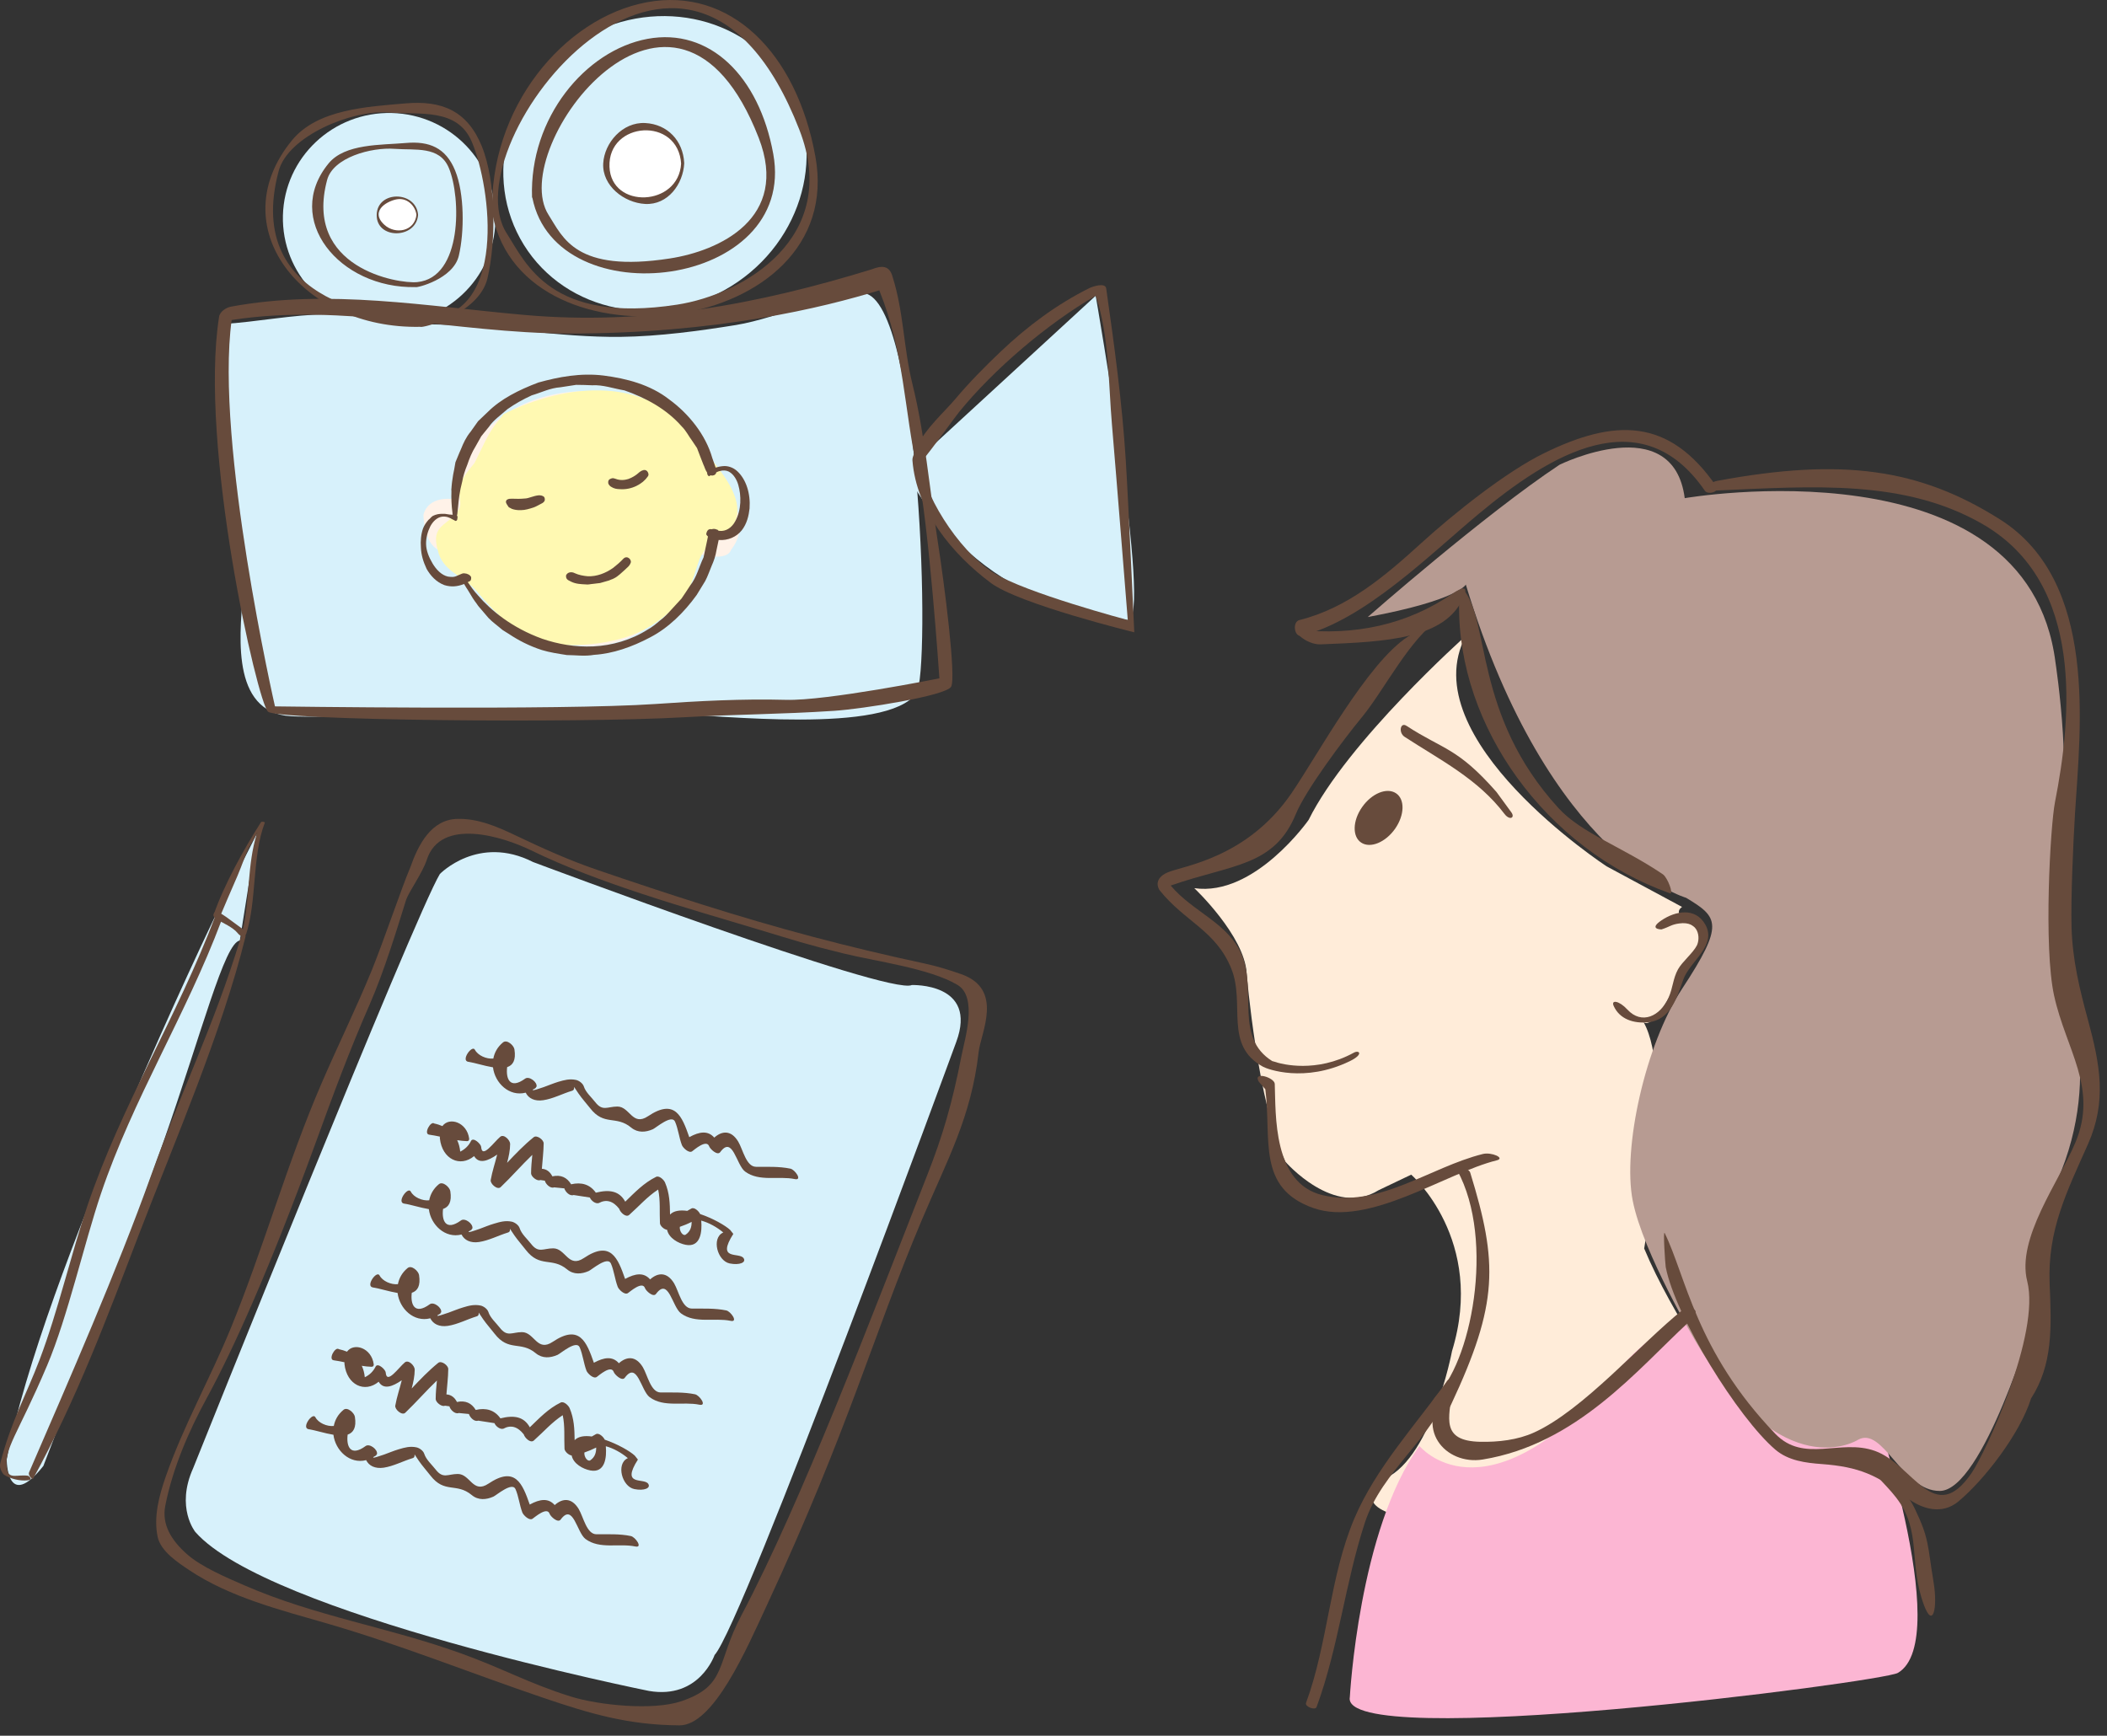
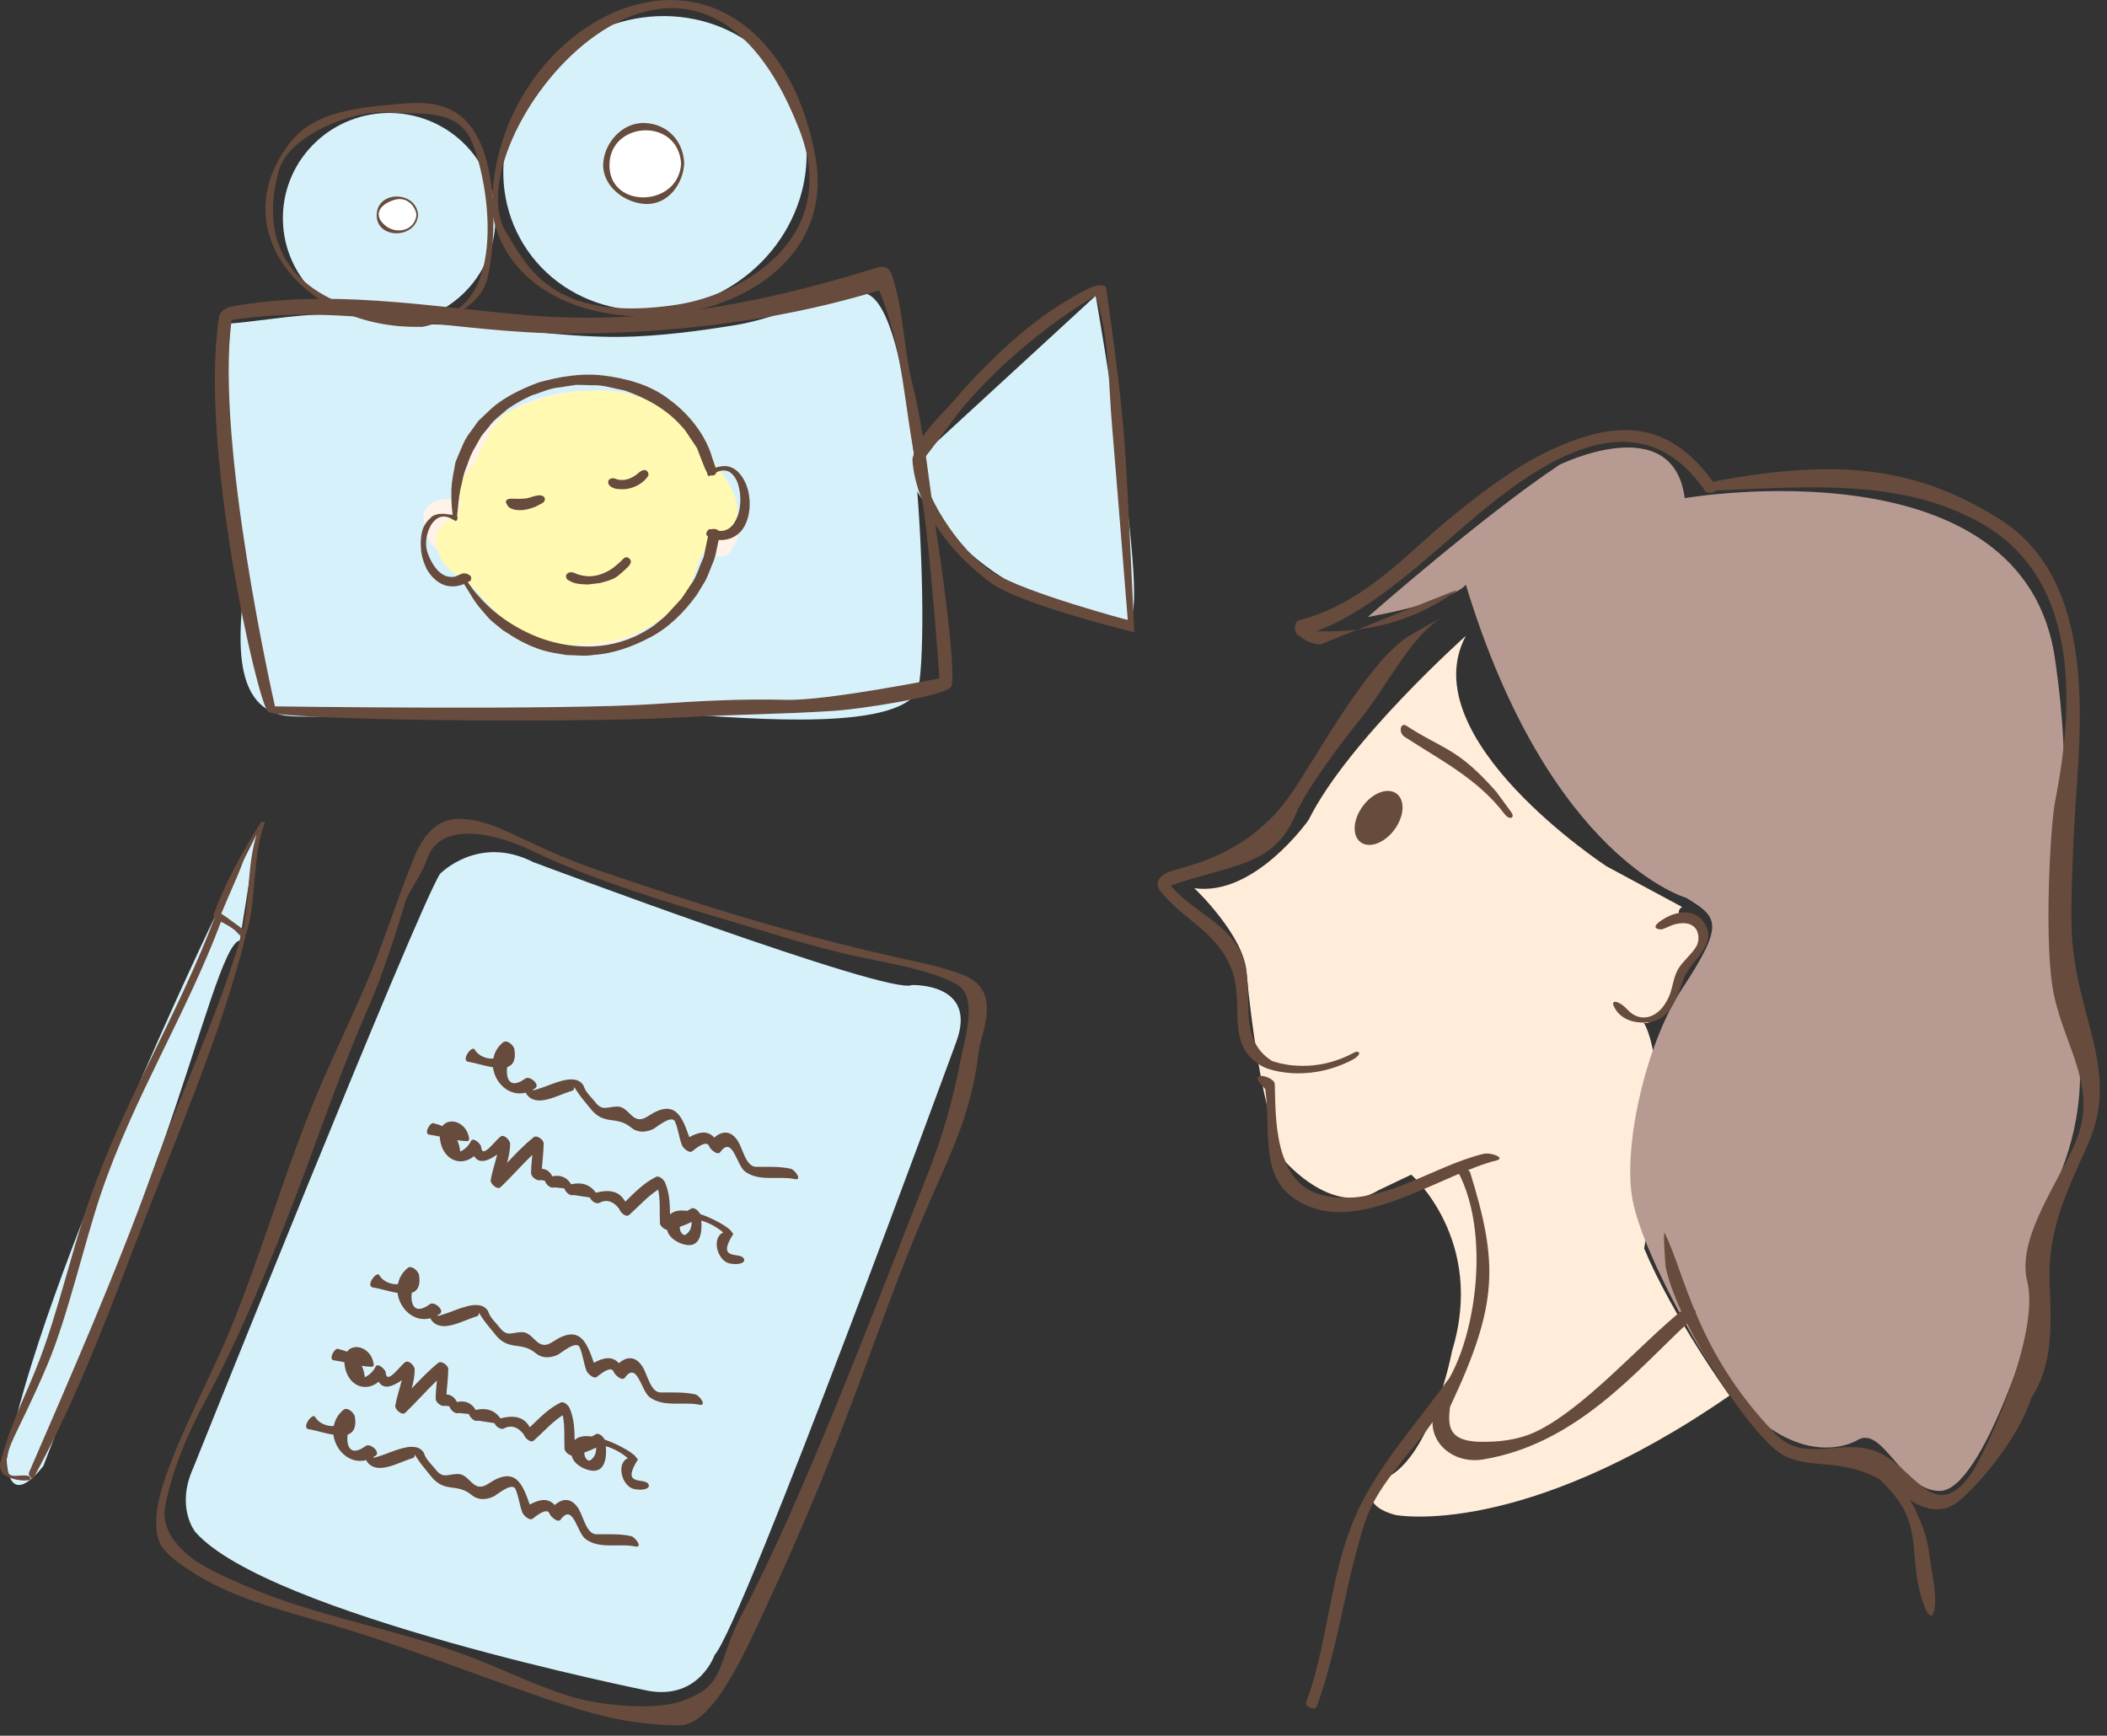
<svg xmlns="http://www.w3.org/2000/svg" xmlns:ns1="http://www.serif.com/" width="100%" height="100%" viewBox="0 0 176 145" version="1.1" xml:space="preserve" style="fill-rule:evenodd;clip-rule:evenodd;stroke-linejoin:round;stroke-miterlimit:2;">
  <rect x="0" y="0" width="176" height="145" fill="#333333" stroke="none" />
  <g transform="matrix(1,0,0,1,-236.857,-1614.81)">
    <g transform="matrix(1.756,0,0,1.756,270.402,1614.81)">
      <g id="圖層-1" ns1:id="圖層 1">
        <g transform="matrix(1,0,0,1,1.821,78.959)">
          <path d="M0,-37.38C0,-37.38 1.827,-39.275 4.436,-37.948C4.436,-37.948 21.36,-31.589 22.45,-32.097C22.45,-32.097 25.612,-32.218 24.563,-29.388C24.563,-29.388 14.428,-1.718 13.068,-0.224C13.068,-0.224 12.345,1.895 9.946,1.485C9.946,1.485 -8.193,-2.161 -11.632,-6.077C-11.632,-6.077 -12.581,-7.235 -11.736,-9.112C-11.736,-9.112 -1.18,-35.454 0,-37.38" style="fill:rgb(215,241,251);fill-rule:nonzero;" />
        </g>
        <g transform="matrix(1,0,0,1,25.008,65.062)">
          <path d="M0,-9.166C-2.604,-2.545 -5.975,6.373 -8.842,11.783C-10.061,14.082 -9.507,15.121 -11.689,15.867C-13.036,16.33 -15.64,16.061 -16.96,15.648C-18.956,15.023 -20.195,14.311 -22.163,13.602C-25.672,12.334 -29.06,11.848 -32.484,10.359C-33.313,9.998 -34.531,9.486 -35.215,8.877C-35.952,8.225 -36.425,7.475 -36.249,6.574C-35.899,4.789 -35.134,3.023 -34.272,1.443C-33.001,-0.889 -31.271,-4.729 -29.113,-10.648C-28.273,-12.961 -27.511,-15.031 -26.523,-17.283C-25.827,-18.879 -25.212,-20.906 -24.787,-22.271C-24.64,-22.668 -24.006,-23.551 -23.808,-24.162C-23.144,-26.199 -20.174,-25.254 -18.862,-24.615C-15.623,-23.033 -11.505,-21.885 -8.064,-20.852C-6.21,-20.295 -5.857,-20.162 -3.978,-19.701C-2.498,-19.336 0.127,-18.994 1.441,-18.203C2.408,-17.619 1.782,-15.633 1.628,-14.842C1.184,-12.564 0.73,-11.021 0,-9.166M2.442,-15.016C2.548,-15.939 3.655,-18 1.611,-18.719C1.037,-18.92 0.458,-19.098 -0.131,-19.225C-1.936,-19.611 -3.729,-20.039 -5.51,-20.512C-8.948,-21.424 -12.333,-22.527 -15.7,-23.678C-17.057,-24.141 -18.32,-24.715 -19.615,-25.332C-20.479,-25.744 -21.366,-26.123 -22.337,-26.105C-23.595,-26.084 -24.209,-24.895 -24.599,-23.783C-24.998,-22.857 -25.838,-20.352 -26.428,-18.898C-27.171,-17.086 -28.037,-15.328 -28.813,-13.529C-30.46,-9.723 -31.569,-5.687 -33.143,-1.85C-34.117,0.525 -35.39,2.77 -36.233,5.203C-36.544,6.1 -36.81,7.098 -36.614,8.043C-36.469,8.742 -35.643,9.277 -35.114,9.631C-33.176,10.928 -30.764,11.533 -28.562,12.17C-25.072,13.182 -21.69,14.549 -18.249,15.715C-16.034,16.465 -14.251,17 -11.797,17.02C-10.169,17.033 -8.607,13.41 -7.621,11.281C-3.707,2.842 -2.609,-1.461 -0.275,-6.99C0.937,-9.863 2.09,-11.9 2.442,-15.016" style="fill:rgb(103,75,60);fill-rule:nonzero;" />
        </g>
        <g transform="matrix(1,0,0,1,18.495,50.072)">
          <path d="M0,5.525C-0.544,5.412 -1.086,5.443 -1.637,5.437C-2.105,5.433 -2.259,4.607 -2.482,4.238C-2.818,3.679 -3.256,3.722 -3.621,4.048C-3.921,3.705 -4.324,3.757 -4.81,4.027C-5.158,3.027 -5.493,2.173 -6.771,3.029C-7.52,3.531 -7.637,2.568 -8.232,2.57C-8.708,2.572 -8.932,2.816 -9.289,2.353C-9.466,2.125 -9.738,1.894 -9.828,1.609C-9.876,1.466 -10.055,1.334 -10.199,1.304C-10.5,1.24 -10.75,1.308 -11.042,1.394C-11.276,1.466 -11.502,1.562 -11.73,1.644C-11.804,1.668 -11.874,1.693 -11.949,1.716C-12.194,1.802 -12.286,1.812 -12.249,1.763C-12.195,1.736 -12.146,1.711 -12.097,1.675C-12.103,1.67 -12.109,1.664 -12.117,1.66C-12.1,1.646 -12.094,1.642 -12.076,1.629C-12.023,1.408 -12.43,1.105 -12.617,1.242C-13.346,1.773 -13.542,1.242 -13.473,0.695C-13.204,0.607 -13.045,0.371 -13.127,-0.151C-13.154,-0.334 -13.48,-0.637 -13.668,-0.483C-13.936,-0.264 -14.078,0.007 -14.131,0.287C-14.459,0.32 -14.866,0.14 -15.008,-0.131C-15.137,-0.385 -15.696,0.388 -15.319,0.443C-15.018,0.486 -14.565,0.636 -14.147,0.705C-14.056,1.451 -13.377,2.111 -12.591,1.91C-12.458,2.181 -12.166,2.33 -11.759,2.269C-11.29,2.201 -10.839,1.955 -10.385,1.82C-10.152,1.748 -10.469,1.388 -10.08,1.949C-9.913,2.191 -9.717,2.408 -9.535,2.638C-8.858,3.519 -8.299,2.968 -7.57,3.574C-7.258,3.83 -6.882,3.8 -6.539,3.648C-6.398,3.586 -5.646,2.929 -5.488,3.287C-5.337,3.632 -5.298,4.043 -5.162,4.4C-5.117,4.527 -4.835,4.804 -4.678,4.703C-4.576,4.632 -3.987,4.105 -3.862,4.466C-3.819,4.589 -3.472,4.92 -3.339,4.74C-2.741,3.923 -2.574,5.355 -2.153,5.664C-1.477,6.162 -0.57,5.859 0.21,6.021C0.588,6.099 0.217,5.568 0,5.525" style="fill:rgb(103,75,60);fill-rule:nonzero;" />
        </g>
        <g transform="matrix(1,0,0,1,13.514,54.588)">
          <path d="M0,4.148C-0.117,4.23 -0.302,4.002 -0.279,3.777C-0.087,3.711 0.098,3.636 0.283,3.541C0.285,3.773 0.228,3.994 0,4.148M2.266,4.113C2.24,4.087 2.14,3.949 2.116,3.925C1.888,3.712 1.292,3.371 0.688,3.168C0.621,3.025 0.405,2.824 0.267,2.908C0.201,2.947 0.14,2.982 0.075,3.017C-0.271,2.97 -0.568,3.009 -0.744,3.193C-0.75,2.669 -0.767,2.168 -0.984,1.664C-1.037,1.543 -1.255,1.324 -1.409,1.4C-1.994,1.689 -2.418,2.138 -2.875,2.58C-3.155,2.074 -3.61,1.988 -4.274,2.152C-4.55,1.761 -4.956,1.638 -5.449,1.753C-5.646,1.425 -5.939,1.287 -6.342,1.375C-6.454,1.156 -6.617,1.029 -6.841,1.015C-6.812,0.613 -6.76,0.212 -6.755,-0.194C-6.755,-0.366 -7.081,-0.608 -7.23,-0.487C-7.688,-0.118 -8.094,0.306 -8.495,0.732C-8.418,0.441 -8.352,0.146 -8.35,-0.168C-8.349,-0.342 -8.645,-0.657 -8.823,-0.506C-9.123,-0.256 -9.688,0.566 -9.729,-0.028C-9.738,-0.159 -10.091,-0.497 -10.204,-0.321C-10.315,-0.092 -10.489,0.082 -10.724,0.199C-10.745,-0.006 -10.795,-0.186 -10.869,-0.346C-10.717,-0.323 -10.561,-0.305 -10.399,-0.299C-10.33,-0.297 -10.292,-0.354 -10.299,-0.418C-10.404,-1.206 -11.248,-1.465 -11.573,-1.016C-11.692,-1.067 -11.819,-1.11 -11.961,-1.139C-12.131,-1.274 -12.479,-0.645 -12.203,-0.608C-12.028,-0.584 -11.861,-0.551 -11.694,-0.516C-11.694,-0.485 -11.695,-0.456 -11.692,-0.424C-11.583,0.562 -10.729,0.962 -10.064,0.412C-9.836,0.804 -9.404,0.644 -8.967,0.339C-9.066,0.742 -9.202,1.134 -9.274,1.548C-9.307,1.726 -8.958,2.039 -8.801,1.888C-8.281,1.392 -7.812,0.847 -7.296,0.353C-7.323,0.644 -7.353,0.939 -7.354,1.234C-7.354,1.388 -7.063,1.625 -6.913,1.55C-6.841,1.562 -6.771,1.574 -6.698,1.582C-6.669,1.736 -6.432,1.972 -6.259,1.898C-6.096,1.916 -5.935,1.931 -5.771,1.947C-5.729,2.103 -5.517,2.332 -5.333,2.263C-5.073,2.302 -4.815,2.343 -4.558,2.382C-4.502,2.525 -4.295,2.697 -4.133,2.646C-3.779,2.453 -3.455,2.544 -3.162,2.918C-3.125,3.068 -2.851,3.355 -2.686,3.209C-2.218,2.793 -1.828,2.339 -1.309,2.003C-1.196,2.527 -1.251,3.056 -1.224,3.603C-1.218,3.732 -1.028,3.902 -0.884,3.919C-0.804,4.312 -0.349,4.566 0.002,4.632C0.707,4.767 0.788,4.013 0.74,3.48C1.11,3.582 1.488,3.793 1.79,4.046C1.783,4.05 1.777,4.05 1.771,4.054C1.22,4.322 1.508,5.4 2.095,5.519C2.565,5.613 2.896,5.47 2.752,5.265C2.549,4.968 1.443,5.404 2.266,4.113" style="fill:rgb(103,75,60);fill-rule:nonzero;" />
        </g>
        <g transform="matrix(1,0,0,1,15.443,56.822)">
-           <path d="M0,5.519C-0.542,5.408 -1.085,5.437 -1.639,5.431C-2.106,5.429 -2.259,4.603 -2.479,4.232C-2.818,3.673 -3.255,3.716 -3.621,4.044C-3.921,3.701 -4.322,3.755 -4.811,4.021C-5.158,3.025 -5.494,2.169 -6.771,3.027C-7.518,3.527 -7.635,2.564 -8.232,2.566C-8.708,2.566 -8.931,2.814 -9.287,2.349C-9.464,2.121 -9.738,1.888 -9.828,1.605C-9.874,1.46 -10.055,1.332 -10.197,1.298C-10.499,1.234 -10.751,1.304 -11.044,1.392C-11.274,1.458 -11.503,1.556 -11.731,1.64C-11.804,1.664 -11.875,1.687 -11.949,1.714C-12.196,1.798 -12.284,1.81 -12.248,1.761C-12.197,1.73 -12.148,1.706 -12.097,1.669C-12.103,1.665 -12.111,1.66 -12.116,1.654C-12.101,1.644 -12.095,1.638 -12.076,1.624C-12.023,1.404 -12.429,1.099 -12.617,1.238C-13.348,1.769 -13.542,1.238 -13.47,0.691C-13.203,0.603 -13.044,0.367 -13.125,-0.155C-13.153,-0.338 -13.48,-0.639 -13.668,-0.487C-13.935,-0.268 -14.076,0.003 -14.13,0.281C-14.456,0.316 -14.867,0.136 -15.006,-0.135C-15.139,-0.391 -15.695,0.386 -15.319,0.439C-15.019,0.48 -14.565,0.632 -14.146,0.701C-14.055,1.445 -13.375,2.107 -12.592,1.908C-12.459,2.175 -12.166,2.326 -11.76,2.265C-11.288,2.195 -10.836,1.951 -10.385,1.814C-10.147,1.746 -10.469,1.386 -10.081,1.945C-9.913,2.187 -9.715,2.404 -9.538,2.636C-8.857,3.517 -8.299,2.964 -7.569,3.568C-7.26,3.826 -6.881,3.796 -6.539,3.644C-6.399,3.582 -5.646,2.927 -5.487,3.285C-5.336,3.628 -5.298,4.039 -5.162,4.396C-5.116,4.521 -4.836,4.802 -4.678,4.697C-4.575,4.628 -3.985,4.101 -3.863,4.462C-3.82,4.587 -3.471,4.915 -3.34,4.734C-2.738,3.921 -2.572,5.351 -2.152,5.66C-1.477,6.158 -0.57,5.855 0.21,6.015C0.587,6.095 0.217,5.564 0,5.519" style="fill:rgb(103,75,60);fill-rule:nonzero;" />
-         </g>
+           </g>
        <g transform="matrix(1,0,0,1,13.958,60.81)">
          <path d="M0,5.521C-0.543,5.408 -1.087,5.439 -1.638,5.435C-2.106,5.429 -2.259,4.605 -2.481,4.234C-2.82,3.675 -3.256,3.718 -3.622,4.044C-3.922,3.701 -4.323,3.757 -4.811,4.021C-5.159,3.025 -5.493,2.169 -6.771,3.027C-7.521,3.527 -7.637,2.564 -8.233,2.564C-8.709,2.566 -8.931,2.814 -9.288,2.351C-9.466,2.121 -9.738,1.89 -9.829,1.605C-9.876,1.462 -10.056,1.33 -10.199,1.3C-10.501,1.238 -10.752,1.302 -11.044,1.392C-11.276,1.462 -11.504,1.558 -11.731,1.64C-11.805,1.666 -11.876,1.689 -11.948,1.712C-12.195,1.798 -12.287,1.808 -12.248,1.759C-12.198,1.73 -12.147,1.707 -12.097,1.671C-12.104,1.666 -12.11,1.66 -12.119,1.656C-12.103,1.644 -12.095,1.638 -12.077,1.626C-12.023,1.406 -12.431,1.101 -12.617,1.238C-13.345,1.769 -13.543,1.238 -13.473,0.693C-13.203,0.605 -13.046,0.367 -13.127,-0.153C-13.155,-0.336 -13.481,-0.639 -13.669,-0.487C-13.938,-0.268 -14.077,0.003 -14.133,0.283C-14.458,0.316 -14.867,0.136 -15.006,-0.133C-15.138,-0.389 -15.694,0.384 -15.32,0.439C-15.019,0.482 -14.566,0.632 -14.148,0.701C-14.057,1.447 -13.378,2.109 -12.593,1.906C-12.459,2.177 -12.168,2.326 -11.76,2.267C-11.289,2.195 -10.839,1.953 -10.386,1.814C-10.15,1.746 -10.47,1.384 -10.081,1.947C-9.913,2.187 -9.718,2.402 -9.537,2.636C-8.858,3.517 -8.299,2.964 -7.572,3.57C-7.259,3.828 -6.884,3.796 -6.539,3.646C-6.398,3.584 -5.646,2.927 -5.488,3.283C-5.337,3.628 -5.299,4.039 -5.164,4.398C-5.116,4.523 -4.836,4.802 -4.677,4.699C-4.575,4.628 -3.986,4.101 -3.864,4.464C-3.822,4.585 -3.472,4.916 -3.341,4.736C-2.741,3.919 -2.574,5.351 -2.156,5.66C-1.479,6.16 -0.571,5.857 0.209,6.017C0.588,6.095 0.216,5.564 0,5.521" style="fill:rgb(103,75,60);fill-rule:nonzero;" />
        </g>
        <g transform="matrix(1,0,0,1,8.977,65.32)">
          <path d="M0,4.152C-0.119,4.232 -0.303,4.004 -0.282,3.781C-0.09,3.715 0.097,3.636 0.28,3.545C0.282,3.775 0.227,3.996 0,4.152M2.264,4.117C2.239,4.091 2.138,3.951 2.115,3.929C1.888,3.715 1.291,3.375 0.687,3.17C0.619,3.029 0.404,2.828 0.264,2.91C0.198,2.949 0.137,2.984 0.072,3.019C-0.271,2.972 -0.57,3.011 -0.745,3.193C-0.752,2.673 -0.768,2.172 -0.986,1.666C-1.039,1.545 -1.257,1.328 -1.41,1.404C-1.996,1.691 -2.418,2.14 -2.877,2.582C-3.158,2.078 -3.613,1.992 -4.276,2.156C-4.548,1.765 -4.958,1.64 -5.45,1.756C-5.647,1.429 -5.941,1.291 -6.343,1.377C-6.454,1.16 -6.619,1.031 -6.844,1.017C-6.814,0.615 -6.761,0.216 -6.757,-0.192C-6.756,-0.362 -7.083,-0.606 -7.233,-0.485C-7.69,-0.114 -8.094,0.31 -8.496,0.734C-8.42,0.443 -8.354,0.148 -8.352,-0.164C-8.351,-0.34 -8.646,-0.657 -8.824,-0.504C-9.125,-0.252 -9.688,0.568 -9.732,-0.026C-9.738,-0.155 -10.091,-0.494 -10.205,-0.319C-10.317,-0.088 -10.49,0.086 -10.727,0.201C-10.747,-0.004 -10.796,-0.184 -10.87,-0.344C-10.718,-0.319 -10.563,-0.301 -10.402,-0.297C-10.331,-0.295 -10.293,-0.352 -10.302,-0.416C-10.406,-1.203 -11.249,-1.463 -11.574,-1.016C-11.691,-1.063 -11.819,-1.106 -11.961,-1.135C-12.135,-1.274 -12.482,-0.643 -12.206,-0.606C-12.03,-0.582 -11.863,-0.549 -11.696,-0.514C-11.696,-0.481 -11.698,-0.455 -11.693,-0.422C-11.585,0.566 -10.73,0.966 -10.067,0.414C-9.837,0.808 -9.406,0.646 -8.968,0.343C-9.067,0.744 -9.203,1.136 -9.277,1.55C-9.31,1.728 -8.959,2.039 -8.802,1.89C-8.285,1.394 -7.813,0.851 -7.297,0.357C-7.325,0.646 -7.353,0.941 -7.355,1.238C-7.355,1.39 -7.064,1.627 -6.915,1.554C-6.842,1.566 -6.771,1.574 -6.7,1.584C-6.67,1.736 -6.434,1.974 -6.259,1.902C-6.098,1.918 -5.937,1.933 -5.774,1.949C-5.73,2.103 -5.52,2.336 -5.334,2.265C-5.074,2.306 -4.817,2.343 -4.559,2.384C-4.503,2.527 -4.297,2.697 -4.135,2.648C-3.78,2.455 -3.457,2.547 -3.164,2.92C-3.125,3.068 -2.853,3.357 -2.687,3.211C-2.219,2.795 -1.829,2.341 -1.312,2.006C-1.199,2.529 -1.252,3.06 -1.227,3.605C-1.217,3.734 -1.03,3.906 -0.887,3.923C-0.808,4.314 -0.351,4.568 0.001,4.634C0.705,4.769 0.786,4.015 0.738,3.482C1.108,3.582 1.486,3.797 1.788,4.05C1.781,4.052 1.775,4.054 1.77,4.056C1.219,4.324 1.506,5.402 2.095,5.521C2.563,5.615 2.894,5.474 2.753,5.267C2.548,4.97 1.442,5.406 2.264,4.117" style="fill:rgb(103,75,60);fill-rule:nonzero;" />
        </g>
        <g transform="matrix(1,0,0,1,10.904,67.558)">
          <path d="M0,5.517C-0.541,5.404 -1.085,5.437 -1.638,5.433C-2.105,5.427 -2.256,4.603 -2.479,4.23C-2.819,3.673 -3.255,3.716 -3.62,4.044C-3.922,3.701 -4.321,3.753 -4.808,4.019C-5.157,3.023 -5.494,2.167 -6.77,3.023C-7.517,3.525 -7.635,2.562 -8.232,2.564C-8.708,2.566 -8.93,2.812 -9.287,2.349C-9.464,2.119 -9.736,1.888 -9.827,1.603C-9.873,1.458 -10.054,1.328 -10.196,1.298C-10.499,1.234 -10.749,1.302 -11.041,1.39C-11.274,1.458 -11.501,1.556 -11.729,1.638C-11.803,1.662 -11.874,1.687 -11.948,1.71C-12.192,1.796 -12.282,1.806 -12.246,1.759C-12.195,1.728 -12.146,1.704 -12.093,1.669C-12.101,1.663 -12.108,1.658 -12.115,1.652C-12.101,1.642 -12.093,1.636 -12.075,1.624C-12.023,1.402 -12.428,1.097 -12.616,1.236C-13.344,1.769 -13.541,1.238 -13.469,0.691C-13.202,0.601 -13.043,0.365 -13.125,-0.155C-13.152,-0.34 -13.48,-0.641 -13.665,-0.489C-13.934,-0.27 -14.075,0.001 -14.129,0.281C-14.457,0.314 -14.865,0.134 -15.004,-0.135C-15.136,-0.391 -15.694,0.384 -15.318,0.437C-15.017,0.48 -14.565,0.63 -14.146,0.699C-14.055,1.443 -13.374,2.107 -12.59,1.906C-12.459,2.175 -12.165,2.324 -11.757,2.265C-11.287,2.195 -10.836,1.949 -10.382,1.812C-10.147,1.744 -10.467,1.384 -10.079,1.945C-9.912,2.187 -9.715,2.402 -9.536,2.634C-8.857,3.515 -8.299,2.96 -7.568,3.566C-7.257,3.826 -6.879,3.794 -6.537,3.642C-6.396,3.581 -5.644,2.925 -5.486,3.283C-5.335,3.626 -5.296,4.037 -5.16,4.396C-5.114,4.519 -4.835,4.8 -4.677,4.695C-4.573,4.628 -3.982,4.101 -3.862,4.46C-3.819,4.585 -3.471,4.913 -3.338,4.734C-2.738,3.919 -2.572,5.351 -2.152,5.66C-1.476,6.158 -0.569,5.853 0.213,6.013C0.587,6.093 0.22,5.562 0,5.517" style="fill:rgb(103,75,60);fill-rule:nonzero;" />
        </g>
        <g transform="matrix(1,0,0,1,-8.852,68.068)">
          <path d="M0,-24.514C0,-24.514 -8.229,-7.471 -9.932,1.357C-9.932,1.357 -9.944,3.881 -8.188,1.672C-8.188,1.672 -4.934,-6.744 -2.513,-13.639C-0.63,-18.998 0.423,-23.209 1.157,-23.325L1.963,-28.395L0,-24.514Z" style="fill:rgb(215,241,251);fill-rule:nonzero;" />
        </g>
        <g transform="matrix(1,0,0,1,-17.543,43.964)">
          <path d="M0,26.41C2.092,22.592 3.512,18.771 5.062,14.726C6.746,10.34 8.992,5.164 10.116,0.605C10.142,0.506 10.084,0 9.849,0.779C8.584,4.908 7.134,7.752 5.626,11.957C4.008,16.474 1.734,21.666 -0.174,26.074C-0.249,26.248 0,26.41 0,26.41" style="fill:rgb(103,75,60);fill-rule:nonzero;" />
        </g>
        <g transform="matrix(1,0,0,1,-17.764,43.659)">
          <path d="M0,26.549C-0.498,26.473 -0.916,26.733 -1.002,26.25C-1.181,25.266 -0.517,24.651 0.908,21.287C1.881,18.988 2.663,15.498 3.463,13.129C4.984,8.621 7.509,4.625 9.186,0.162C9.24,0.02 8.97,-0.256 8.912,-0.105C7.103,4.715 4.447,8.869 2.804,13.748C2.021,16.072 1.423,18.707 0.551,21.01C-0.105,22.738 -0.807,23.938 -1.328,25.957C-1.389,26.192 -1.203,26.463 -1.141,26.504C-0.838,26.695 -0.395,26.805 -0.027,26.766C0.292,26.731 0,26.549 0,26.549" style="fill:rgb(103,75,60);fill-rule:nonzero;" />
        </g>
        <g transform="matrix(1,0,0,1,-7.407,38.996)">
          <path d="M0,5.484C0.529,3.892 0.287,1.736 0.901,0.142C0.917,0.105 0.747,0.074 0.72,0.117C-0.081,1.369 -1.066,3.148 -1.53,4.517C-1.545,4.568 -1.375,4.939 -1.207,4.552C-1.013,4.103 -0.741,3.441 -0.395,2.66C-0.197,2.211 0.021,1.507 0.237,1.166C0.657,0.519 0.734,0 0.519,0.677C0.066,2.113 0.19,3.742 -0.138,5.201C-0.155,5.285 0,5.484 0,5.484" style="fill:rgb(103,75,60);fill-rule:nonzero;" />
        </g>
        <g transform="matrix(1,0,0,1,-7.468,43.78)">
          <path d="M0,0.477C-0.553,0.108 -1.275,-0.533 -1.42,-0.386C-1.512,-0.294 -1.509,-0.14 -1.318,-0.033C-1.045,0.114 -0.549,0.346 -0.35,0.588C-0.007,1.01 0,0.477 0,0.477" style="fill:rgb(103,75,60);fill-rule:nonzero;" />
        </g>
        <g transform="matrix(1,0,0,1,50.624,73.259)">
          <path d="M0,-43.008C0,-43.008 -5.628,-37.994 -7.478,-34.252C-7.478,-34.252 -10.045,-30.588 -12.916,-31.006C-12.916,-31.006 -10.512,-28.74 -10.425,-26.94C-10.425,-26.94 -9.902,-20.697 -8.584,-17.994C-8.584,-17.994 -6.265,-15.315 -4.148,-16.637L-2.597,-17.377C-2.597,-17.377 0.964,-14.268 -0.656,-8.983C-0.656,-8.983 -1.666,-3.61 -4.056,-2.838C-4.056,-2.838 -5.398,-1.758 -3.356,-1.188C-3.356,-1.188 2.613,0 12.544,-6.865C12.544,-6.865 9.818,-10.656 8.485,-13.863C8.485,-13.863 9.891,-22.112 8.455,-24.633C8.455,-24.633 8.754,-24.262 9.563,-25.621C10.11,-26.541 10.402,-27.569 11.225,-28.383C11.88,-29.031 9.524,-29.563 10.287,-30.113L6.696,-32.045C6.696,-32.045 -2.597,-38.127 0,-43.008" style="fill:rgb(255,236,217);fill-rule:nonzero;" />
        </g>
        <g transform="matrix(1,0,0,1,48.419,72.05)">
-           <path d="M0,-3.262C0,-3.262 2.992,0.445 8.981,-6.266C8.981,-6.266 14.599,-14.588 21.374,-5.905C21.374,-5.905 25.486,5.943 22.759,7.535C22.01,7.972 -3.822,11.326 -3.312,8.689C-3.312,8.689 -2.884,0.701 0,-3.262" style="fill:rgb(252,182,211);fill-rule:nonzero;" />
-         </g>
+           </g>
        <g transform="matrix(1,0,0,1,79.059,43.629)">
          <path d="M0,3.144C-0.88,0.986 -0.446,-2.108 -0.429,-3.7C0.567,-5.928 -0.384,-12.11 -0.384,-12.11C-1.727,-22.745 -18.021,-19.93 -18.021,-19.93C-18.575,-24.174 -23.975,-21.52 -23.975,-21.52C-27.54,-19.159 -33.1,-14.274 -33.1,-14.274C-28.79,-15.077 -28.435,-15.819 -28.435,-15.819C-24.474,-2.772 -17.956,-0.918 -17.956,-0.918C-16.423,0.009 -16.117,0.32 -18.147,3.412C-19.903,6.085 -20.981,10.999 -20.497,13.482C-20.016,15.964 -17.483,20.218 -17.483,20.218C-13.366,27.177 -9.783,24.869 -9.783,24.869C-8.583,24.187 -7.685,27.318 -5.883,27.3C-3.835,27.279 -1.407,19.054 -1.407,19.054C-2.203,16.685 -0.548,13.078 -0.548,13.078C2.094,7.687 0,3.144 0,3.144" style="fill:rgb(183,155,146);fill-rule:nonzero;" />
        </g>
        <g transform="matrix(1,0,0,1,41.087,57.515)">
          <path d="M0,-5.695C0.306,-3.328 -0.427,-0.994 2.291,-0.043C4.916,0.877 8.546,-1.701 11.01,-2.314C11.428,-2.42 10.762,-2.718 10.345,-2.615C7.809,-1.982 5.396,-0.017 2.72,-0.658C0.352,-1.224 0.503,-4.492 0.449,-5.951C0.437,-6.257 -0.608,-6.572 -0.313,-6.058L0,-5.695Z" style="fill:rgb(103,75,60);fill-rule:nonzero;" />
        </g>
        <g transform="matrix(1,0,0,1,47.876,50.48)">
          <path d="M0,-20.197C-1.932,-18.955 -4.312,-14.539 -5.549,-12.736C-7.664,-9.65 -10.706,-9.287 -11.424,-8.982C-12.142,-8.676 -11.871,-8.193 -11.811,-8.119C-10.603,-6.617 -9.145,-6.218 -8.407,-4.398C-7.727,-2.718 -8.782,-0.75 -6.885,0.276C-6.69,0.379 -4.932,1.049 -2.775,0.006C-2.089,-0.326 -2.324,-0.541 -2.579,-0.4C-4.382,0.588 -6.016,0.127 -6.213,0.073C-6.217,0.063 -6.452,0.004 -6.46,0C-8.249,-1.119 -7.203,-3.312 -7.89,-5.009C-8.521,-6.568 -10.223,-7.076 -11.29,-8.351C-8.394,-9.367 -6.369,-9.24 -5.338,-11.752C-4.868,-12.892 -3.098,-15.265 -2.185,-16.373C-1.129,-17.656 0.098,-20.14 1.533,-21.062C1.821,-21.246 0.124,-20.275 0,-20.197" style="fill:rgb(103,75,60);fill-rule:nonzero;" />
        </g>
        <g transform="matrix(1,0,0,1,62.547,26.129)">
          <path d="M0,-2.981C-2.275,-6.292 -4.869,-6.194 -8.188,-4.575C-10.025,-3.678 -12.512,-1.684 -14.036,-0.297C-15.757,1.269 -17.546,2.798 -19.838,3.369C-20.187,3.456 -20.088,4.201 -19.729,4.113C-16.735,3.367 -13.63,0.249 -11.312,-1.68C-7.929,-4.497 -3.576,-7.182 -0.549,-2.78C-0.401,-2.567 0.164,-2.743 0,-2.981" style="fill:rgb(103,75,60);fill-rule:nonzero;" />
        </g>
        <g transform="matrix(1,0,0,1,43.724,27.845)">
-           <path d="M0,2.809C3.194,2.686 5.89,2.536 6.771,0.616C7.064,-0.027 6.705,0.098 6.272,0.393C4.08,1.895 1.603,2.397 -1.062,2.118C-1.447,2.079 -0.717,2.836 0,2.809" style="fill:rgb(103,75,60);fill-rule:nonzero;" />
+           <path d="M0,2.809C7.064,-0.027 6.705,0.098 6.272,0.393C4.08,1.895 1.603,2.397 -1.062,2.118C-1.447,2.079 -0.717,2.836 0,2.809" style="fill:rgb(103,75,60);fill-rule:nonzero;" />
        </g>
        <g transform="matrix(1,0,0,1,80.217,45.937)">
          <path d="M0,2.576C-0.397,1.115 -0.736,-0.276 -0.778,-1.819C-0.816,-3.178 -0.704,-5.77 -0.614,-7.238C-0.366,-11.291 0.504,-18.26 -4.177,-21.223C-8.022,-23.656 -11.692,-24.164 -17.627,-23.063C-18.104,-22.973 -18.265,-22.576 -17.687,-22.6C-13.021,-22.807 -8.738,-23.139 -5.027,-21.014C-0.113,-18.199 -0.792,-11.725 -1.568,-7.768C-1.789,-6.643 -2.116,-0.877 -1.608,1.431C-1.044,4.002 0.492,5.822 -0.593,8.41C-1.38,10.287 -3.404,12.976 -2.888,15.012C-2.251,17.504 -4.857,23.15 -5.532,24.137C-7.313,26.74 -8.285,23.754 -10.126,23.09C-11.784,22.492 -13.504,23.693 -14.874,22.271C-18.642,18.355 -19.129,14.758 -20.132,12.728C-20.22,12.553 -20.105,14.224 -20.083,14.344C-19.627,16.693 -16.649,21.508 -14.869,23.027C-14.247,23.558 -13.419,23.658 -12.667,23.713C-10.871,23.846 -10.025,24.238 -8.62,25.31C-7.888,25.865 -6.936,26.14 -6.158,25.49C-4.908,24.447 -3.237,22.263 -2.714,20.621C-2.711,20.619 -2.711,20.609 -2.71,20.603C-1.654,18.957 -1.735,17.199 -1.821,15.123C-1.926,12.586 -1.011,10.773 0,8.502C0.911,6.457 0.576,4.693 0,2.576" style="fill:rgb(103,75,60);fill-rule:nonzero;" />
        </g>
        <g transform="matrix(1,0,0,1,50.304,41.699)">
-           <path d="M0,-12.961C-0.071,-7.137 4.128,-1.301 10.03,0.799C10.222,0.867 9.924,0.049 9.689,-0.109C7.754,-1.416 5.82,-2.061 4.729,-3.254C0.659,-7.705 1.495,-12.246 0.167,-13.695C0.045,-13.828 0.003,-13.203 0,-12.961" style="fill:rgb(103,75,60);fill-rule:nonzero;" />
-         </g>
+           </g>
        <g transform="matrix(1,0,0,1,47.26,38.395)">
          <path d="M0,1.032C-0.456,1.68 -1.177,1.977 -1.61,1.692C-2.043,1.409 -2.025,0.651 -1.568,0.001C-1.113,-0.65 -0.395,-0.945 0.04,-0.659C0.474,-0.376 0.455,0.38 0,1.032" style="fill:rgb(103,75,60);fill-rule:nonzero;" />
        </g>
        <g transform="matrix(1,0,0,1,52.081,35.714)">
          <path d="M0,1.961C-1.871,-0.164 -2.51,-0.033 -4.279,-1.184C-4.576,-1.377 -4.669,-0.855 -4.368,-0.66C-2.684,0.438 -0.887,1.334 0.38,3.004C0.632,3.338 0.906,3.19 0.701,2.92L0,1.961Z" style="fill:rgb(103,75,60);fill-rule:nonzero;" />
        </g>
        <g transform="matrix(1,0,0,1,50.032,67.748)">
          <path d="M0,-12.383C2.026,-9.207 0.953,-3.199 -0.751,-1.416C-1.589,-0.537 -0.544,0 -0.111,-0.922C2.15,-5.74 2.125,-7.66 0.802,-11.963C0.73,-12.199 0.062,-12.285 0,-12.383" style="fill:rgb(103,75,60);fill-rule:nonzero;" />
        </g>
        <g transform="matrix(1,0,0,1,49.747,65.843)">
          <path d="M0,0.166C-1.675,2.125 -0.08,3.881 1.686,3.59C6.153,2.861 9.033,-0.682 11.459,-2.926C12.313,-3.715 11.348,-3.65 11.19,-3.522C9.234,-1.971 6.466,1.246 4.122,2.307C3.342,2.662 2.418,2.766 1.566,2.748C-0.342,2.711 0.091,1.592 0.221,0.338C0.236,0.201 0.132,0.008 0,0.166" style="fill:rgb(103,75,60);fill-rule:nonzero;" />
        </g>
        <g transform="matrix(1,0,0,1,71.982,74.759)">
          <path d="M0,-2.986C-0.348,-3.707 -1.131,-4.67 -1.546,-5.023C-2.39,-5.738 -2.427,-5.689 -2.297,-5.295C-2.109,-4.722 -1.459,-4.25 -0.889,-3.515C0.353,-1.912 -0.319,-0.439 0.437,1.606C0.868,2.752 1.093,1.717 0.897,0.539C0.595,-1.291 0.693,-1.541 0,-2.986" style="fill:rgb(103,75,60);fill-rule:nonzero;" />
        </g>
        <g transform="matrix(1,0,0,1,59.932,47.689)">
          <path d="M0,-3.473C0.392,-3.598 0.453,-3.702 0.837,-3.756C1.796,-3.891 1.858,-3.059 1.682,-2.709C1.498,-2.348 0.986,-1.936 0.787,-1.577C0.539,-1.123 0.55,-0.707 0.34,-0.237C-0.064,0.672 -0.949,1.068 -1.62,0.341C-2.019,-0.092 -2.409,-0.137 -2.275,0.164C-1.991,0.802 -1.322,1.009 -0.644,0.945C0.442,0.838 0.732,-0.239 1.043,-1.102C1.351,-1.957 2.647,-2.698 2.087,-3.7C1.614,-4.541 0.658,-4.35 0,-3.905C-0.64,-3.473 0,-3.473 0,-3.473" style="fill:rgb(103,75,60);fill-rule:nonzero;" />
        </g>
        <g transform="matrix(1,0,0,1,49.732,81.156)">
          <path d="M0,-15.457C-1.509,-13.348 -3.393,-11.314 -4.407,-8.924C-5.587,-6.143 -5.662,-2.986 -6.708,-0.143C-6.774,0.037 -6.271,0.229 -6.206,0.053C-5.155,-2.809 -4.853,-5.84 -3.906,-8.728C-3.1,-11.187 -0.667,-12.754 0.181,-15.164C0.217,-15.268 0.164,-15.686 0,-15.457" style="fill:rgb(103,75,60);fill-rule:nonzero;" />
        </g>
        <g transform="matrix(1,0,0,1,4.464,10.255)">
          <path d="M0,0.25C-0.07,3.016 -2.389,5.195 -5.178,5.129C-7.972,5.061 -10.176,2.766 -10.109,0C-10.041,-2.764 -7.724,-4.945 -4.931,-4.879C-2.142,-4.809 0.068,-2.514 0,0.25" style="fill:rgb(215,241,251);" />
        </g>
        <g transform="matrix(1,0,0,1,15.683,1.936)">
          <path d="M0,11.675C-3.442,13.816 -7.859,12.939 -9.865,9.716C-11.866,6.491 -10.704,2.14 -7.264,0.001C-3.822,-2.141 0.596,-1.264 2.601,1.96C4.609,5.185 3.442,9.536 0,11.675" style="fill:rgb(215,241,251);" />
        </g>
        <g transform="matrix(1,0,0,1,-8.537,33.317)">
          <path d="M0,-17.898C1.698,-18.003 3.306,-18.347 5.009,-18.367C6.706,-18.386 8.455,-17.863 10.155,-17.882C13.103,-17.83 16.01,-17.259 18.957,-17.291C20.771,-17.31 22.762,-17.582 24.445,-17.855C26.507,-18.193 29.284,-19.533 30.532,-19.373C33.257,-18.976 33.711,-1.287 33.024,-0.337C31.597,1.635 23.663,0.702 21.281,0.641C17.653,0.508 13.691,1.045 10.06,0.743C8.358,0.588 4.264,0.887 3.017,0.731C0.291,0.329 0.907,-3.578 1.003,-5.298C1.211,-7.189 -0.115,-9.265 -0.024,-11.158C0.072,-12.877 0.051,-14.857 0.034,-16.572" style="fill:rgb(215,241,251);" />
        </g>
        <g transform="matrix(1,0,0,1,23.98,21.301)">
          <path d="M0,1.081L9.038,-7.232C9.038,-7.232 11.753,8.313 10.564,8.196C2.722,7.419 0,1.081 0,1.081" style="fill:rgb(215,241,251);" />
        </g>
        <g transform="matrix(1,0,0,1,18.922,4.204)">
          <path d="M0,1.969C1.999,7.102 -2.673,9.805 -5.814,10.289C-11.834,11.217 -13.001,8.332 -13.918,6.903C-16.665,2.61 -5.317,-11.713 0,1.969M-14.611,5.998C-14.611,6.01 -14.595,6.022 -14.59,6.035C-13.065,13.682 2.329,11.824 0.761,3.235C-0.14,-1.724 -3.306,-4.83 -7.256,-4.097C-11.215,-3.359 -14.783,0.948 -14.611,5.998" style="fill:rgb(103,75,60);fill-rule:nonzero;" />
        </g>
        <g transform="matrix(1,0,0,1,16.988,4.909)">
-           <path d="M0,1.649C1.487,5.481 -1.88,7.026 -4.228,7.387C-8.717,8.081 -9.312,6.383 -9.996,5.315C-12.047,2.11 -3.972,-8.564 0,1.649M-10.783,4.475C-10.78,4.489 -10.77,4.493 -10.766,4.504C-9.628,10.213 1.863,8.825 0.692,2.413C0.02,-1.287 -2.344,-3.607 -5.292,-3.06C-8.248,-2.509 -10.912,0.706 -10.783,4.475" style="fill:rgb(103,75,60);fill-rule:nonzero;" />
-         </g>
+           </g>
        <g transform="matrix(1,0,0,1,-5.847,12.302)">
          <path d="M0,-4.168C0.442,-5.824 3.467,-7.08 5.192,-6.951C6.726,-6.836 8.505,-7.176 9.19,-5.549C10.101,-3.398 10.94,2.877 6.86,2.877C5.418,2.877 -1.733,2.318 0,-4.168M6.738,3.246C6.793,3.324 9.525,2.664 9.934,0.932C10.343,-0.816 10.354,-3.65 9.659,-5.354C8.967,-7.043 7.748,-7.533 6.032,-7.383C4.203,-7.225 1.843,-7.104 0.634,-5.627C-2.745,-1.51 1.106,3.365 6.738,3.246" style="fill:rgb(103,75,60);fill-rule:nonzero;" />
        </g>
        <g transform="matrix(1,0,0,1,-3.542,11.881)">
-           <path d="M0,-3.321C0.284,-4.389 2.095,-4.883 3.209,-4.8C4.197,-4.725 5.346,-4.946 5.788,-3.895C6.372,-2.51 6.449,1.331 4.285,1.54C3.357,1.63 -1.121,0.865 0,-3.321M4.205,1.777C4.242,1.827 6.004,1.4 6.265,0.284C6.53,-0.844 6.537,-2.671 6.089,-3.768C5.645,-4.856 4.855,-5.176 3.749,-5.079C2.568,-4.975 0.85,-5.057 0.069,-4.106C-2.109,-1.452 0.574,1.855 4.205,1.777" style="fill:rgb(103,75,60);fill-rule:nonzero;" />
-         </g>
+           </g>
        <g transform="matrix(1,0,0,1,-8.083,31.81)">
          <path d="M0,-16.586C5.276,-17.41 10.699,-15.957 15.978,-15.943C23.088,-15.93 28.172,-17.186 30.807,-17.998C32.003,-15.014 31.979,-12.373 32.614,-9.445C33.17,-6.879 33.666,0.461 33.666,0.461C33.666,0.461 28.283,1.541 26.365,1.484C24.289,1.428 22.222,1.539 20.15,1.682C15.632,1.99 2.06,1.795 2.06,1.795C2.06,1.795 -0.801,-10.725 0,-16.586M1.731,2.049C2.233,2.459 16.304,2.611 21.529,2.312C24.168,2.164 26.035,2.178 28.665,2.006C29.999,1.918 33.977,1.295 34.224,0.859C34.469,0.422 33.92,-3.926 33.572,-6.158C33.194,-8.607 32.974,-11.154 32.383,-13.543C31.957,-15.264 31.974,-16.945 31.438,-18.647C31.288,-19.197 30.917,-19.184 30.443,-18.996C24.993,-17.322 19.663,-16.324 13.966,-16.824C9.294,-17.231 4.645,-18.086 -0.035,-17.221C-0.243,-17.182 -0.559,-17 -0.599,-16.738C-1.562,-10.604 1.233,1.639 1.731,2.049" style="fill:rgb(103,75,60);fill-rule:nonzero;" />
        </g>
        <g transform="matrix(1,0,0,1,24.73,21.54)">
          <path d="M0,0.418C0.502,-0.17 1.556,-1.648 1.785,-1.932C3.448,-3.98 5.989,-6.141 8.288,-7.471C8.933,-5.59 8.891,-3.297 9.063,-1.32C9.242,0.772 9.814,7.957 9.814,7.957C9.814,7.957 4.951,6.668 3.43,5.711C1.705,4.629 -0.035,1.756 0,0.418M-0.429,0.369C-0.238,2.758 1.452,4.809 3.295,6.189C4.646,7.203 10.123,8.541 10.123,8.541C10.123,8.541 9.848,2.402 9.717,0.33C9.545,-2.4 9.173,-5.111 8.788,-7.818C8.743,-8.123 8.113,-7.896 7.987,-7.834C6.433,-7.061 5.031,-6.012 3.773,-4.818C3.013,-4.096 2.275,-3.348 1.6,-2.547C1.108,-1.963 0.145,-1.1 -0.154,-0.373C-0.301,-0.018 -0.444,0.17 -0.429,0.369" style="fill:rgb(103,75,60);fill-rule:nonzero;" />
        </g>
        <g transform="matrix(1,0,0,1,2.392,27.439)">
          <path d="M0,-3.697C0,-3.697 -1.104,-3.865 -1.353,-2.953C-1.353,-2.953 -1.364,-0.765 0.186,-1.259C0.186,-1.259 0.705,-0.152 1.304,0.389C1.304,0.389 5.258,5.377 9.519,2.272C9.519,2.272 11.415,0.715 11.799,-1.08C11.799,-1.08 13.074,-0.691 13.286,-1.291C13.286,-1.291 14.117,-2.244 13.452,-3.357C13.452,-3.357 12.783,-4.179 12.148,-3.545C12.148,-3.545 11.481,-9.074 6.286,-8.826C6.286,-8.826 1.022,-9.029 0,-3.697" style="fill:rgb(255,242,232);fill-rule:nonzero;" />
        </g>
        <g transform="matrix(1,0,0,1,0.748,10.226)">
          <path d="M0,-0.002C0,0.455 -0.403,0.826 -0.901,0.826C-1.399,0.826 -1.802,0.455 -1.802,-0.002C-1.802,-0.459 -1.399,-0.828 -0.901,-0.828C-0.403,-0.828 0,-0.459 0,-0.002" style="fill:white;fill-rule:nonzero;" />
        </g>
        <g transform="matrix(1,0,0,1,0.71,10.248)">
          <path d="M0,-0.046C-0.079,0.77 -1.012,0.923 -1.531,0.444C-2.283,-0.249 -1.293,-0.739 -0.864,-0.776C-0.416,-0.814 -0.044,-0.441 0,-0.003C0.008,0.097 0.082,0.026 0.073,-0.044C-0.036,-1.181 -1.872,-1.191 -1.894,-0.025C-1.913,1.145 -0.036,1.13 0.073,-0.003C0.08,-0.075 0.008,-0.146 0,-0.046" style="fill:rgb(103,75,60);fill-rule:nonzero;" />
        </g>
        <g transform="matrix(1,0,0,1,13.37,7.779)">
          <path d="M0,-0.004C0,0.98 -0.798,1.781 -1.781,1.781C-2.767,1.781 -3.563,0.98 -3.563,-0.004C-3.563,-0.988 -2.767,-1.785 -1.781,-1.785C-0.798,-1.785 0,-0.988 0,-0.004" style="fill:white;fill-rule:nonzero;" />
        </g>
        <g transform="matrix(1,0,0,1,13.297,7.713)">
          <path d="M0,0.062C-0.109,2.123 -3.333,2.25 -3.408,0.222C-3.49,-1.948 -0.122,-2.188 0.002,0.099C0.012,0.291 0.151,0.158 0.146,0.027C0.087,-1.02 -0.643,-1.803 -1.706,-1.86C-2.791,-1.917 -3.652,-0.917 -3.706,0.062C-3.761,1.123 -2.715,1.935 -1.71,1.99C-0.625,2.046 0.095,1.042 0.147,0.064C0.156,-0.108 0.01,-0.108 0,0.062" style="fill:rgb(103,75,60);fill-rule:nonzero;" />
        </g>
        <g transform="matrix(1,0,0,1,4.635,28.577)">
          <path d="M0,-8.595C-0.509,-8.031 -0.801,-7.255 -1.166,-6.55C-1.455,-6.2 -1.748,-5.847 -1.893,-5.425C-1.966,-5.142 -1.748,-4.65 -1.893,-4.368C-2.401,-3.523 -3.276,-3.663 -2.912,-2.396C-2.694,-1.409 -1.748,-1.199 -1.093,-0.493C0.217,1.055 1.383,2.182 3.64,2.112C5.678,2.042 7.207,1.548 8.591,0.069C9.173,-0.566 9.246,-1.199 9.537,-1.974C9.975,-2.958 10.412,-2.677 10.994,-3.382C12.158,-4.79 10.047,-6.622 9.391,-7.677C7.134,-10.777 3.204,-10.355 0.217,-8.876" style="fill:rgb(255,249,178);fill-rule:nonzero;" />
        </g>
        <g transform="matrix(1,0,0,1,2.436,24.471)">
          <path d="M0,0.022C-0.031,0.022 -0.063,0.022 -0.095,0.02C-0.062,0.02 -0.028,0.022 0,0.022M1.389,4.094C1.378,4.083 1.365,4.069 1.354,4.057C1.365,4.069 1.379,4.083 1.389,4.094M0.997,3.633C0.961,3.585 0.925,3.54 0.889,3.493C0.92,3.538 0.963,3.585 0.997,3.633M0.478,-1.751C0.509,-1.874 0.546,-1.996 0.583,-2.117C0.54,-1.994 0.504,-1.869 0.478,-1.751M0.307,-0.949C0.316,-1.005 0.33,-1.062 0.34,-1.119C0.33,-1.064 0.314,-0.999 0.307,-0.949M12.123,-1.888C12.12,-1.892 12.117,-1.89 12.117,-1.894C12.114,-1.898 12.114,-1.902 12.114,-1.908C12.116,-1.898 12.12,-1.894 12.123,-1.888M12.104,-1.976L12.105,-1.974C12.105,-1.966 12.104,-1.96 12.105,-1.951C12.104,-1.96 12.104,-1.966 12.104,-1.976M12.546,-2.015C12.541,-2.013 12.536,-2.009 12.531,-2.007L12.531,-2.009C12.536,-2.013 12.541,-2.013 12.546,-2.015M12.842,-2.101C12.826,-2.099 12.813,-2.095 12.801,-2.091C12.813,-2.095 12.827,-2.099 12.842,-2.101M13.145,-2.042C13.119,-2.056 13.095,-2.056 13.07,-2.064C13.095,-2.056 13.121,-2.056 13.145,-2.042M0.125,0.313C0.136,0.315 0.139,0.309 0.139,0.309C0.167,0.305 0.184,0.301 0.197,0.272C0.198,0.266 0.205,0.272 0.208,0.264C0.213,0.249 0.209,0.237 0.211,0.221C0.217,0.206 0.222,0.194 0.224,0.176C0.228,0.155 0.225,0.141 0.224,0.127C0.224,0.131 0.221,0.137 0.222,0.139C0.222,0.126 0.221,0.11 0.218,0.096C0.218,0.1 0.222,0.098 0.222,0.106C0.225,0.11 0.222,0.122 0.224,0.127C0.222,0.122 0.228,0.11 0.226,0.104C0.225,0.094 0.221,0.096 0.218,0.088C0.214,0.069 0.205,0.057 0.197,0.045C0.208,0.018 0.211,-0.003 0.211,-0.003C0.211,-0.003 0.198,0.028 0.193,0.043C0.2,0.028 0.21,0.018 0.214,-0.003C0.214,-0.003 0.229,-0.144 0.256,-0.414C0.28,-0.681 0.319,-1.076 0.449,-1.564C0.493,-1.814 0.572,-2.078 0.689,-2.359C0.785,-2.646 0.905,-2.951 1.091,-3.248C1.178,-3.4 1.266,-3.556 1.355,-3.718C1.473,-3.863 1.592,-4.009 1.715,-4.162C1.935,-4.49 2.283,-4.722 2.601,-5.007C2.946,-5.251 3.341,-5.474 3.757,-5.664C4.205,-5.794 4.623,-6.013 5.124,-6.048C5.369,-6.085 5.616,-6.123 5.867,-6.162C6.116,-6.165 6.369,-6.15 6.626,-6.142C7.138,-6.173 7.646,-5.986 8.167,-5.898C9.166,-5.55 10.161,-5.021 10.897,-4.177C11.096,-3.984 11.218,-3.724 11.384,-3.503L11.617,-3.156L11.767,-2.763L11.919,-2.373C11.979,-2.259 11.992,-2.146 12.099,-1.986C12.098,-1.951 12.101,-1.914 12.114,-1.894C12.116,-1.88 12.124,-1.882 12.126,-1.874C12.138,-1.851 12.146,-1.841 12.16,-1.832C12.182,-1.818 12.204,-1.818 12.201,-1.822C12.204,-1.818 12.182,-1.818 12.16,-1.832C12.171,-1.822 12.186,-1.808 12.201,-1.822C12.224,-1.833 12.248,-1.847 12.271,-1.861C12.281,-1.859 12.289,-1.849 12.3,-1.849C12.362,-1.837 12.494,-1.859 12.531,-1.98C12.533,-1.99 12.531,-1.99 12.531,-1.996C12.565,-2.011 12.583,-2.023 12.622,-2.039C12.639,-2.042 12.653,-2.048 12.67,-2.054C12.813,-2.097 13.01,-2.119 13.183,-2.003C13.363,-1.886 13.505,-1.662 13.58,-1.404C13.724,-0.906 13.743,-0.212 13.422,0.35C13.268,0.629 12.991,0.821 12.681,0.784L12.636,0.774C12.611,0.743 12.585,0.719 12.572,0.727C12.521,0.702 12.478,0.692 12.425,0.69C12.399,0.69 12.362,0.692 12.322,0.706C12.221,0.688 12.094,0.698 12.053,0.948C12.084,1.006 12.112,1.03 12.138,1.051L12.088,1.293L11.928,2.045C11.713,2.493 11.605,2.989 11.291,3.385C11.153,3.59 11.023,3.805 10.88,4.004L10.38,4.549C10.212,4.735 10.055,4.905 9.855,5.051C9.668,5.211 9.479,5.366 9.276,5.477C8.48,5.983 7.562,6.239 6.692,6.28C5.816,6.323 4.988,6.167 4.262,5.92C2.81,5.399 1.794,4.549 1.211,3.868C0.985,3.624 0.838,3.407 0.713,3.223C0.749,3.206 0.782,3.194 0.819,3.172L0.843,3.147C0.867,3.137 0.894,2.993 0.857,2.956C0.821,2.901 0.774,2.872 0.746,2.858C0.683,2.825 0.626,2.809 0.554,2.805C0.521,2.803 0.479,2.801 0.421,2.827L0.362,2.852L0.232,2.907C0.047,3.004 -0.072,2.977 -0.228,2.96C-0.538,2.893 -0.791,2.622 -0.961,2.336C-1.131,2.051 -1.264,1.731 -1.271,1.422C-1.279,1.116 -1.194,0.817 -1.072,0.573C-0.946,0.331 -0.742,0.141 -0.519,0.11C-0.318,0.081 -0.148,0.153 -0.019,0.235C0.029,0.264 0.074,0.274 0.125,0.313M13.537,-2.05C13.335,-2.242 13.059,-2.322 12.839,-2.294C12.714,-2.283 12.605,-2.255 12.504,-2.226C12.497,-2.242 12.486,-2.259 12.485,-2.279L12.343,-2.685C12.029,-3.792 11.216,-4.794 10.305,-5.46C9.388,-6.181 8.241,-6.468 7.174,-6.605C6.082,-6.74 5.026,-6.539 4.071,-6.273C3.142,-5.923 2.283,-5.49 1.665,-4.873C1.507,-4.722 1.354,-4.576 1.201,-4.431C1.081,-4.263 0.964,-4.097 0.849,-3.935C0.636,-3.679 0.506,-3.398 0.395,-3.119C0.364,-3.054 0.336,-2.984 0.307,-2.917C0.245,-2.767 0.185,-2.621 0.126,-2.48C0.107,-2.365 0.089,-2.259 0.069,-2.152C0.03,-1.982 0.001,-1.81 -0.022,-1.632C-0.033,-1.582 -0.033,-1.533 -0.042,-1.484C-0.049,-1.404 -0.06,-1.328 -0.063,-1.248C-0.063,-1.228 -0.07,-1.205 -0.07,-1.187C-0.068,-1.154 -0.068,-1.132 -0.065,-1.101C-0.076,-0.773 -0.063,-0.427 -0.016,-0.072C-0.016,-0.058 -0.014,-0.033 -0.012,-0.017C-0.012,-0.015 -0.009,-0.013 -0.009,-0.009L-0.009,-0.003C-0.007,0.006 -0.004,0.01 -0.001,0.018C-0.089,0.016 -0.21,0.006 -0.365,-0.025C-0.384,-0.029 -0.407,-0.023 -0.426,-0.025C-0.453,-0.029 -0.478,-0.025 -0.504,-0.027C-0.642,-0.029 -0.789,-0.005 -0.942,0.069C-1.006,0.106 -1.058,0.168 -1.111,0.223C-1.127,0.237 -1.145,0.249 -1.159,0.262C-1.164,0.266 -1.164,0.272 -1.168,0.274C-1.268,0.387 -1.354,0.516 -1.415,0.667C-1.511,0.944 -1.543,1.26 -1.516,1.588C-1.501,1.932 -1.409,2.243 -1.245,2.594C-1.063,2.913 -0.791,3.217 -0.402,3.364C-0.081,3.465 0.221,3.438 0.537,3.311C0.565,3.358 0.593,3.405 0.637,3.479C0.726,3.604 0.826,3.79 0.952,3.989C1.014,4.079 1.074,4.172 1.142,4.258C1.167,4.292 1.18,4.319 1.208,4.354C1.354,4.524 1.518,4.715 1.693,4.922C1.88,5.122 2.124,5.29 2.363,5.497C2.415,5.536 2.488,5.571 2.545,5.612C2.585,5.637 2.624,5.661 2.664,5.686C3.111,5.985 3.629,6.258 4.238,6.454C4.607,6.567 5.013,6.627 5.425,6.692C5.842,6.694 6.28,6.762 6.722,6.682C7.616,6.627 8.527,6.307 9.386,5.852C10.259,5.399 10.998,4.668 11.6,3.836L12.005,3.174C12.129,2.946 12.207,2.696 12.31,2.456C12.419,2.217 12.501,1.969 12.543,1.708C12.577,1.536 12.613,1.381 12.647,1.217L12.656,1.219C13.092,1.251 13.498,1.069 13.746,0.758C13.991,0.444 14.078,0.069 14.117,-0.281C14.168,-0.992 13.955,-1.66 13.537,-2.05" style="fill:rgb(103,75,60);fill-rule:nonzero;" />
        </g>
        <g transform="matrix(1,0,0,1,8.074,26.539)">
          <path d="M0,1.138L-0.008,1.134C0.222,1.245 0.453,1.251 0.686,1.263C0.801,1.283 0.915,1.245 1.031,1.238L1.371,1.197C1.509,1.156 1.646,1.122 1.784,1.079C1.823,1.064 1.863,1.048 1.899,1.031C1.942,1.013 1.986,1.005 2.025,0.978C2.238,0.876 2.398,0.693 2.57,0.548C2.653,0.458 2.749,0.413 2.812,0.263C2.906,0.113 2.673,-0.145 2.483,0.034C2.323,0.206 2.151,0.351 1.986,0.48C1.631,0.73 1.212,0.892 0.786,0.876C0.576,0.857 0.363,0.82 0.16,0.728C0.059,0.669 -0.162,0.646 -0.249,0.827C-0.281,1.058 -0.087,1.077 0,1.138" style="fill:rgb(103,75,60);fill-rule:nonzero;" />
        </g>
        <g transform="matrix(1,0,0,1,5.102,23.712)">
          <path d="M0,0.42C0,0.42 0.052,0.447 0.144,0.496C0.227,0.529 0.405,0.57 0.584,0.557C0.771,0.557 0.989,0.492 1.187,0.426C1.293,0.389 1.405,0.32 1.52,0.262C1.561,0.233 1.651,0.219 1.707,0.1C1.741,-0.117 1.581,-0.115 1.561,-0.135C1.508,-0.148 1.476,-0.146 1.434,-0.15C1.144,-0.123 0.954,0.002 0.757,0.004C0.555,0.024 0.354,0.022 0.176,0.014C0.086,0.016 0,0.002 -0.096,0.065C-0.184,0.168 -0.109,0.244 -0.094,0.283C-0.038,0.375 0,0.42 0,0.42" style="fill:rgb(103,75,60);fill-rule:nonzero;" />
        </g>
        <g transform="matrix(1,0,0,1,11.591,23.281)">
          <path d="M0,-0.895C-0.005,-0.895 -0.011,-0.901 -0.019,-0.905C-0.011,-0.901 -0.005,-0.895 0,-0.895M-1.208,-0.01C-0.632,0.035 -0.108,-0.274 0.113,-0.604C0.193,-0.69 0.14,-0.807 0.092,-0.864C0.032,-0.93 -0.053,-0.93 -0.105,-0.913C-0.214,-0.875 -0.262,-0.827 -0.262,-0.827C-0.262,-0.827 -0.211,-0.874 -0.104,-0.901L-0.089,-0.901C-0.134,-0.895 -0.188,-0.881 -0.263,-0.829C-0.268,-0.84 -0.445,-0.625 -0.806,-0.493C-0.986,-0.436 -1.208,-0.42 -1.411,-0.502C-1.485,-0.512 -1.521,-0.575 -1.696,-0.481C-1.773,-0.43 -1.779,-0.303 -1.742,-0.243C-1.713,-0.194 -1.672,-0.149 -1.635,-0.129C-1.474,-0.026 -1.354,-0.016 -1.208,-0.01" style="fill:rgb(103,75,60);fill-rule:nonzero;" />
        </g>
      </g>
    </g>
  </g>
</svg>